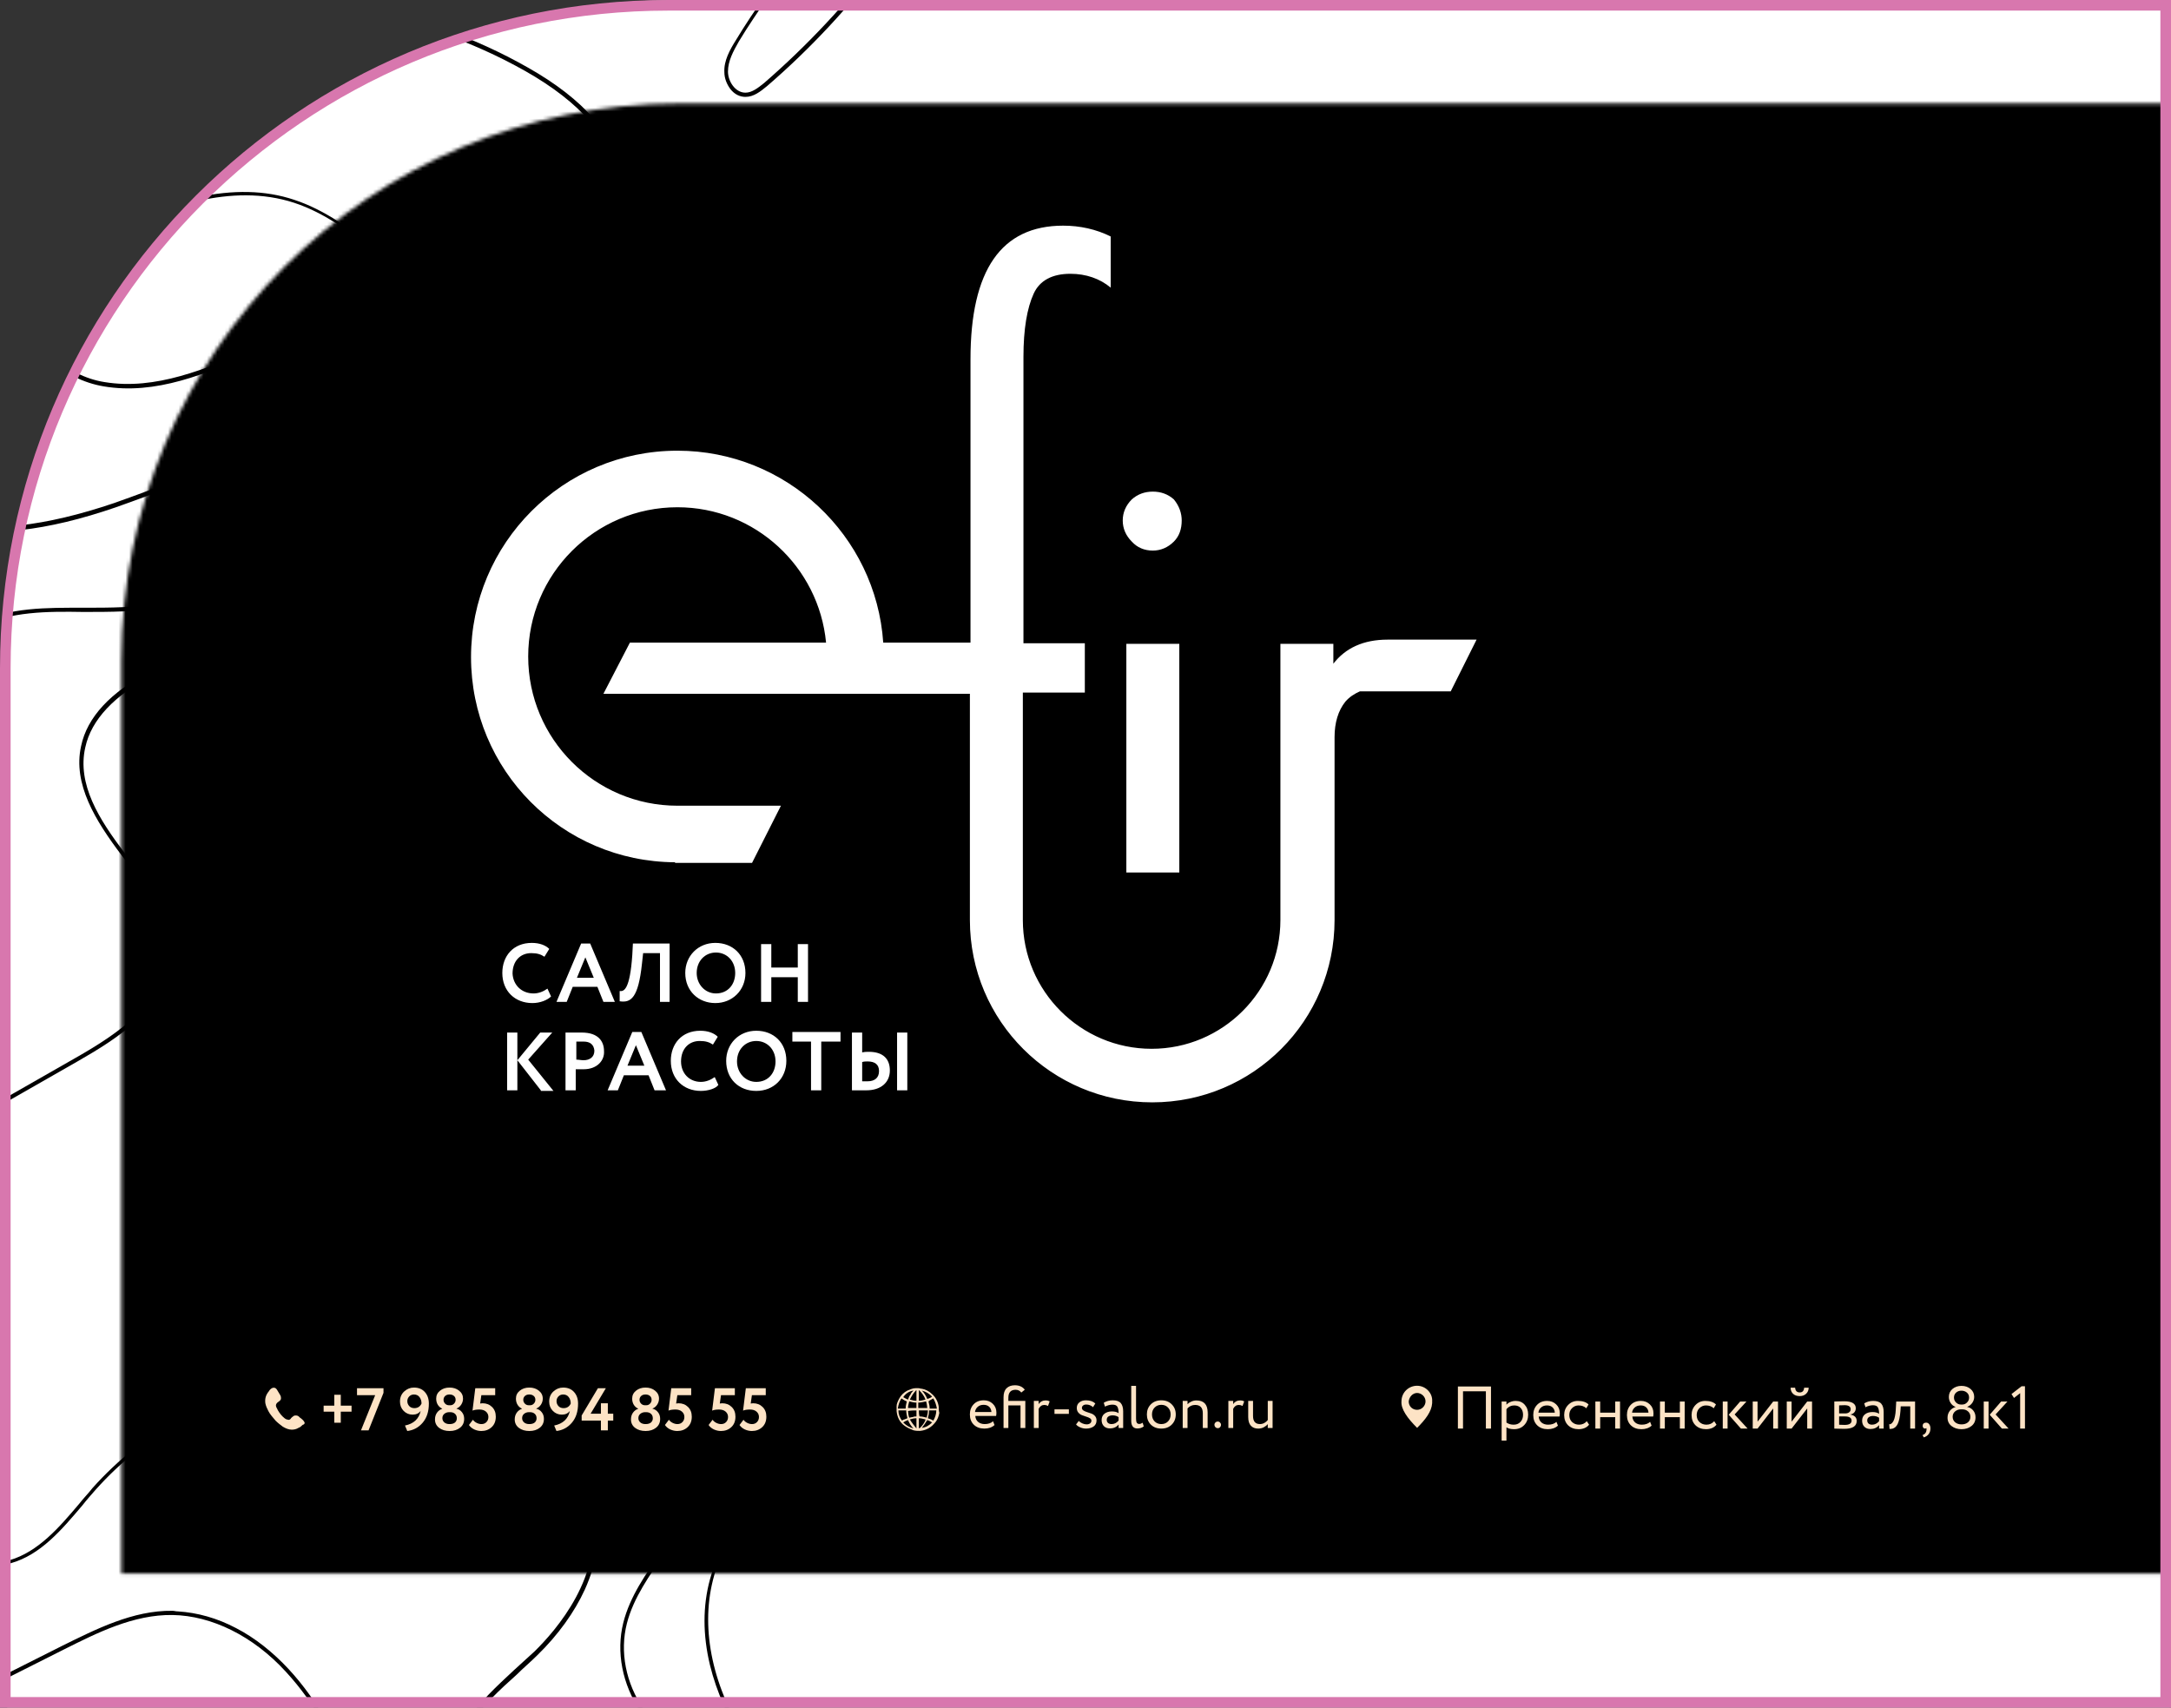
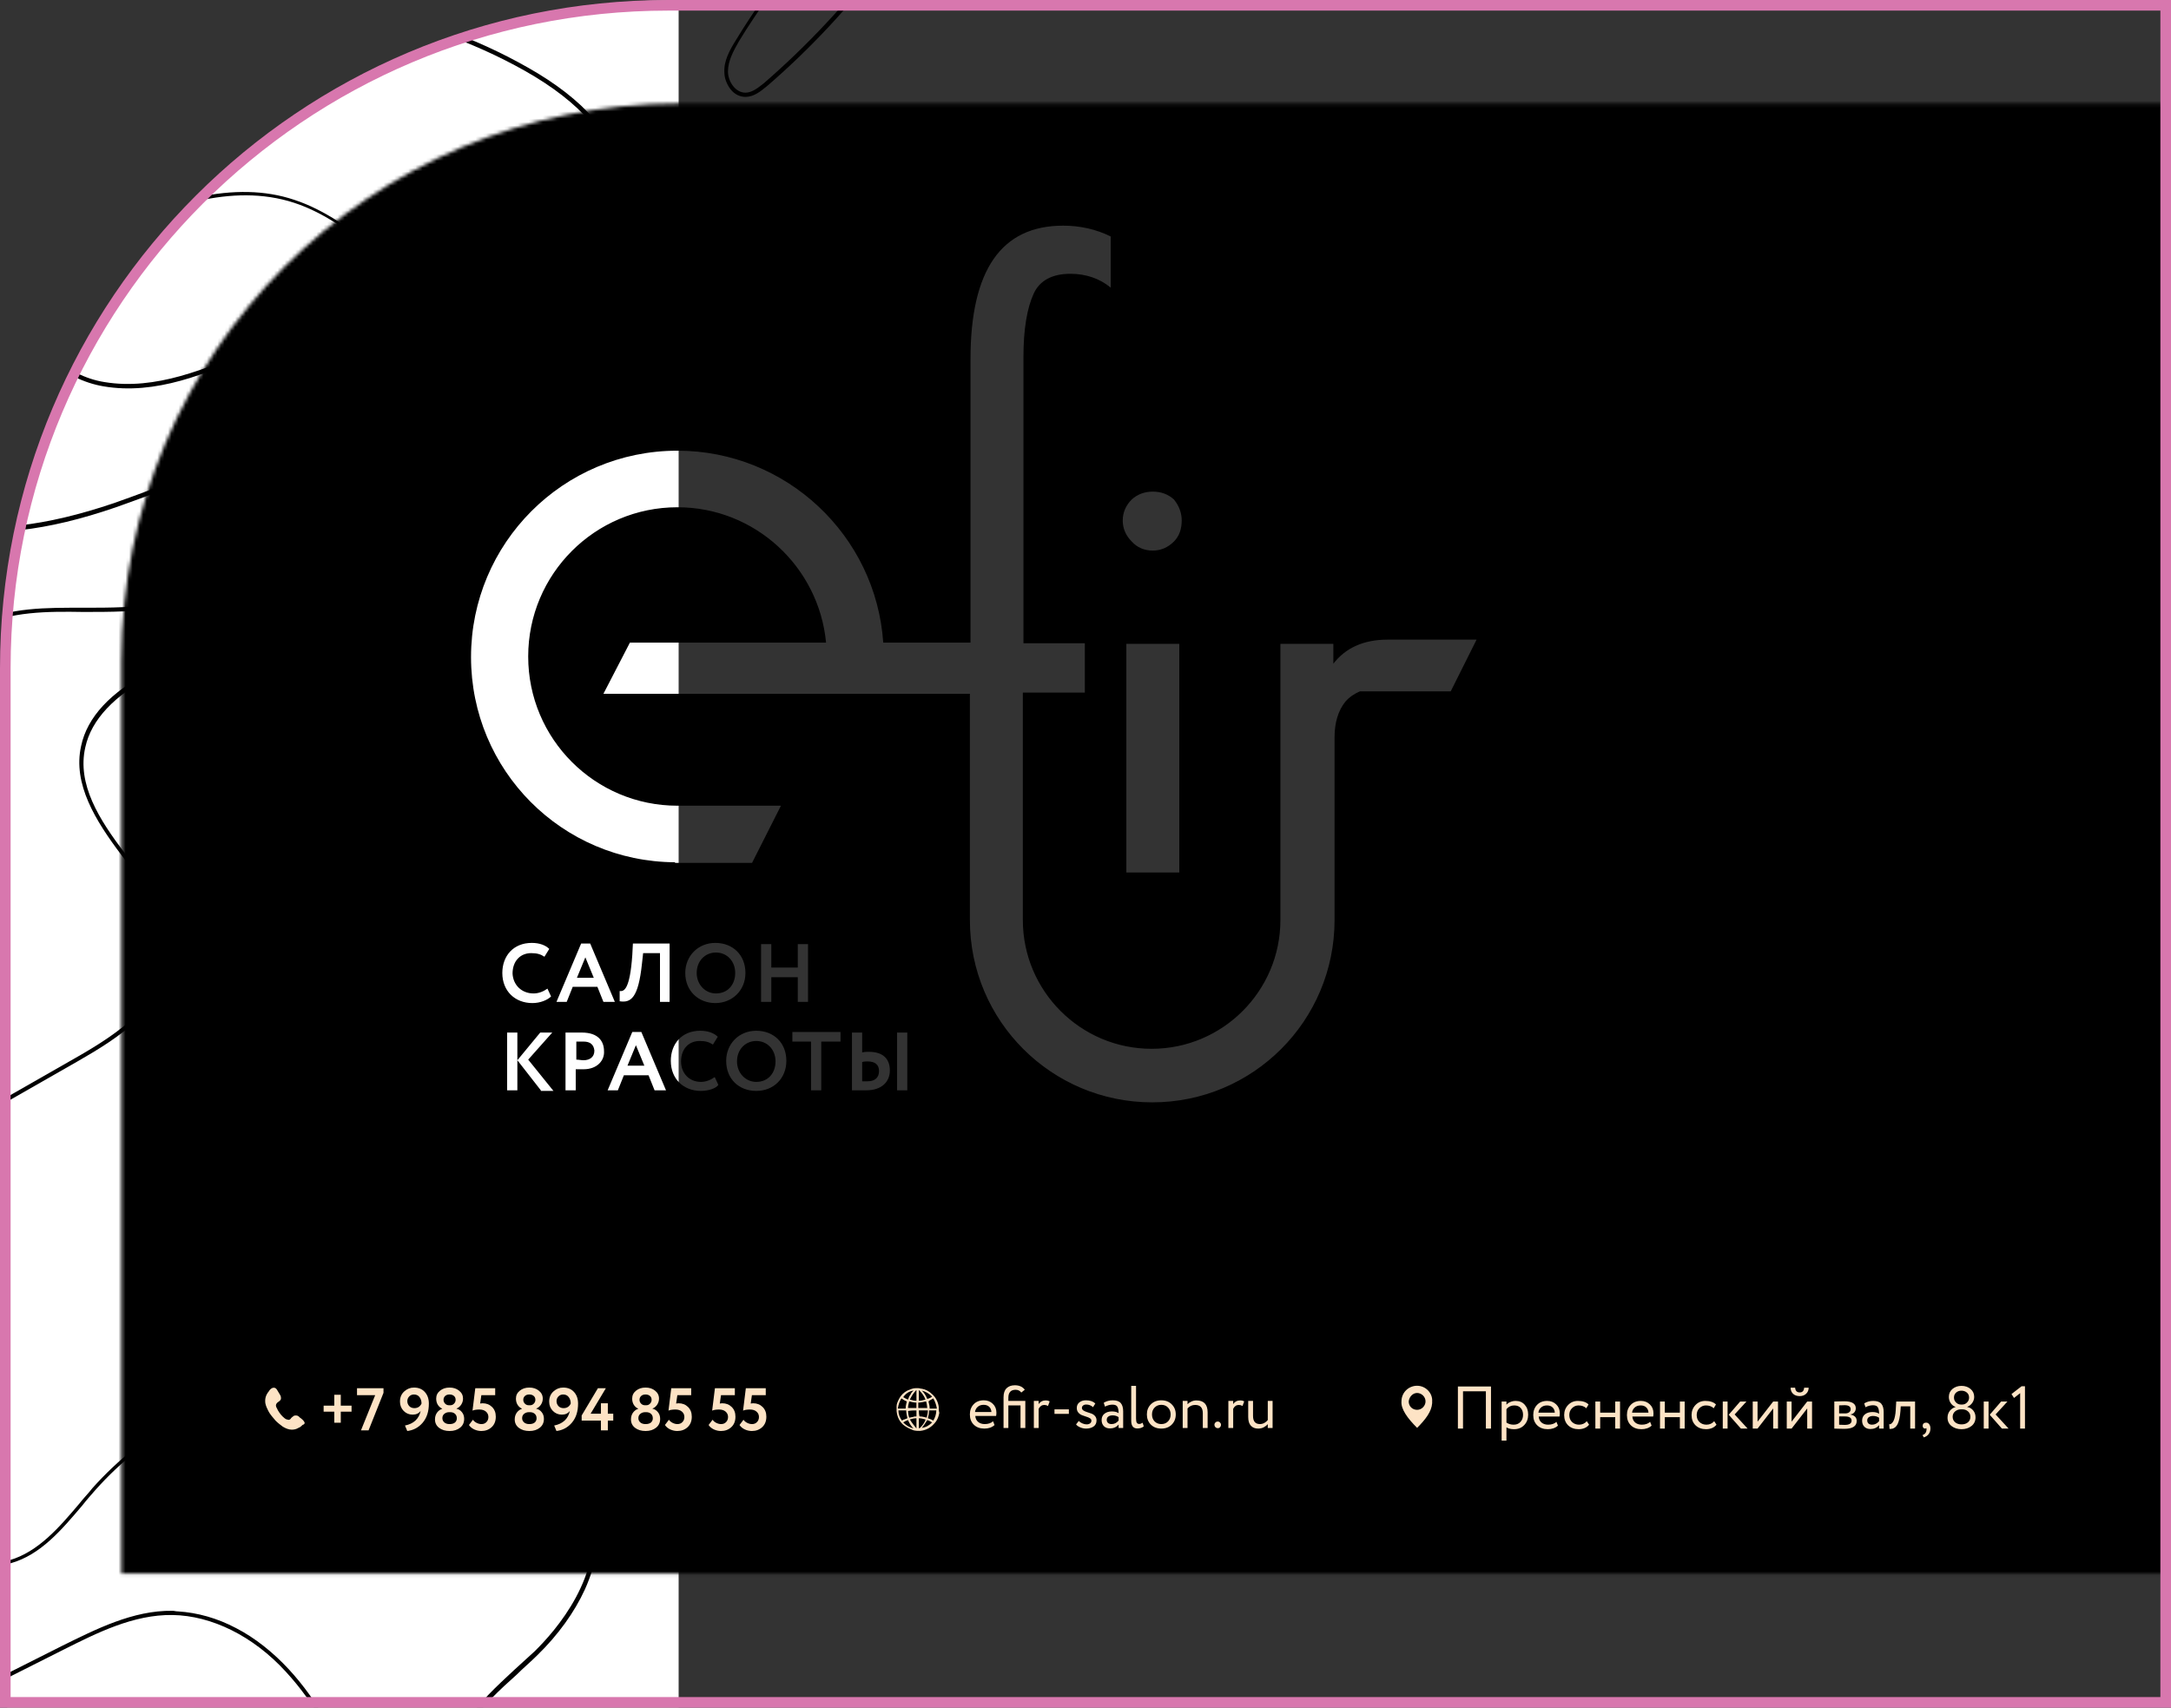
<svg xmlns="http://www.w3.org/2000/svg" width="614" height="483" viewBox="0 0 614 483" fill="none">
  <rect x="0" y="0" width="614" height="483" fill="#333333" stroke="none" />
  <mask id="mask0_4199_550" style="mask-type:alpha" maskUnits="userSpaceOnUse" x="0" y="0" width="614" height="483">
    <path d="M91 1.5H612.5V481.5H1.5V91C1.5 41.571 41.571 1.5 91 1.5Z" fill="white" stroke="#D877AE" stroke-width="3" />
  </mask>
  <g mask="url(#mask0_4199_550)">
-     <path d="M1015.14 483H2V189.932C2 85.095 87.095 0 191.932 0H1015.14V483Z" fill="white" />
+     <path d="M1015.14 483H2V189.932C2 85.095 87.095 0 191.932 0V483Z" fill="white" />
    <mask id="mask1_4199_550" style="mask-type:luminance" maskUnits="userSpaceOnUse" x="2" y="0" width="1014" height="483">
      <path d="M1015.14 483H2V189.932C2 85.095 87.095 0 191.932 0H1015.14V483Z" fill="white" />
    </mask>
    <g mask="url(#mask1_4199_550)">
      <path d="M-36.634 326.084L-35.613 326.425C-41.229 343.274 -47.186 363.016 -46.675 383.098C-46.165 404.542 -37.995 423.263 -24.21 434.155C-15.53 441.133 -5.489 443.686 2.68 441.303C10.849 438.921 16.806 431.943 22.422 425.305C23.613 423.774 24.975 422.412 26.166 420.88C33.314 412.882 41.824 406.074 51.354 400.798C60.885 395.522 71.096 391.948 81.648 390.076C92.2 388.204 102.922 388.204 113.814 390.076C124.536 391.778 134.748 395.352 144.108 400.458C153.468 405.563 165.212 414.413 168.275 427.858C169.807 434.836 168.786 442.154 165.382 449.643C162.489 455.94 157.893 462.407 151.937 468.193C150.065 470.065 148.022 471.767 146.15 473.639C141.385 477.894 136.449 482.489 132.875 487.765C128.451 494.232 125.047 504.784 130.152 513.124C133.386 518.57 139.683 522.144 149.384 524.356C171.509 529.292 195.165 525.207 214.397 513.294L214.907 514.145C205.377 520.101 194.314 524.186 183.082 526.058C171.849 527.93 160.106 527.76 149.044 525.207C139.173 522.995 132.705 519.25 129.131 513.464C126.919 509.72 126.068 505.125 126.749 500.019C127.429 495.594 129.131 490.999 131.854 486.914C135.599 481.468 140.534 476.873 145.299 472.448C147.171 470.746 149.214 468.874 151.086 467.172C157.213 461.216 170.998 445.388 167.084 427.858C164.19 414.924 152.618 406.244 143.597 401.138C124.877 390.927 102.922 387.183 81.818 390.927C60.715 394.501 41.313 405.393 27.017 421.391C25.826 422.753 24.464 424.284 23.273 425.816C17.486 432.624 11.53 439.772 3.02 442.154C-1.575 443.516 -6.51 443.346 -11.616 441.814C-16.211 440.452 -20.806 438.07 -24.891 434.666C-32.209 428.879 -37.995 421.051 -41.91 411.35C-45.484 402.67 -47.526 392.799 -47.696 382.588C-48.207 363.016 -42.25 343.103 -36.634 326.084Z" fill="black" />
    </g>
    <mask id="mask2_4199_550" style="mask-type:luminance" maskUnits="userSpaceOnUse" x="2" y="0" width="1014" height="483">
-       <path d="M1015.14 483H2V189.932C2 85.095 87.095 0 191.932 0H1015.14V483Z" fill="white" />
-     </mask>
+       </mask>
    <g mask="url(#mask2_4199_550)">
      <path d="M109.22 316.553C97.307 317.915 86.244 322.17 77.054 328.467C68.204 334.594 59.695 345.316 62.248 356.888C63.439 362.335 67.013 367.1 72.799 370.844C77.565 373.907 83.862 375.95 90.329 376.801C101.732 378.332 113.305 377.311 124.537 376.46C127.771 376.12 131.175 375.95 134.408 375.609C147.853 374.758 163.681 374.758 177.296 381.566C189.38 387.523 200.442 401.478 198.4 416.285C197.208 424.624 192.103 431.942 187.167 438.75C182.742 445.047 178.147 451.514 176.275 459.003C174.233 467.172 175.935 476.362 181.21 484.191C186.486 492.02 194.315 497.125 202.654 498.146L202.825 497.125C194.655 496.104 187.167 491.169 182.061 483.51C176.956 476.022 175.254 467.172 177.296 459.173C179.168 451.855 183.763 445.558 188.018 439.261C192.954 432.113 198.229 424.965 199.421 416.285C200.442 409.307 198.74 401.989 194.315 395.351C190.401 389.225 184.444 383.949 177.636 380.545C171.51 377.481 164.532 375.609 156.533 374.758C150.236 374.078 143.088 374.078 134.408 374.588C131.175 374.758 127.771 375.099 124.537 375.439C113.305 376.46 101.902 377.311 90.669 375.78C79.266 374.248 66.162 368.461 63.609 356.718C61.226 345.826 69.566 335.444 78.075 329.488C95.945 316.894 120.963 313.66 143.598 321.148C164.191 327.786 182.912 342.763 196.357 363.015C210.143 383.779 214.908 406.073 209.292 424.284C208.271 427.688 206.739 431.091 205.377 434.495C203.676 438.41 201.974 442.494 200.782 446.749C198.74 454.237 198.74 462.406 200.782 470.916C202.654 478.574 206.058 486.233 210.824 493.381C220.014 506.996 232.778 517.888 245.032 528.1L245.713 527.249C233.459 516.867 220.865 506.315 211.674 492.7C201.633 477.724 198.059 461.045 201.633 446.919C202.654 442.664 204.527 438.75 206.228 434.836C207.59 431.432 209.122 428.028 210.313 424.454C213.376 414.583 213.547 403.861 210.824 392.288C208.441 382.247 203.846 371.865 197.379 362.335C183.763 341.742 164.702 326.765 143.939 319.957C137.131 317.745 130.153 316.553 123.005 316.043C118.07 315.873 113.645 315.873 109.22 316.553Z" fill="black" />
    </g>
    <mask id="mask3_4199_550" style="mask-type:luminance" maskUnits="userSpaceOnUse" x="2" y="0" width="1014" height="483">
      <path d="M1015.14 483H2V189.932C2 85.095 87.095 0 191.932 0H1015.14V483Z" fill="white" />
    </mask>
    <g mask="url(#mask3_4199_550)">
      <path d="M73.649 0.17C64.799 0.34 55.95 1.361 47.44 3.063L47.61 4.084C81.648 -2.893 118.409 3.063 148.533 20.082C164.191 28.932 173.211 39.314 175.253 50.887C177.125 61.438 172.53 73.182 163.68 79.989C155.171 86.627 143.257 88.839 132.365 85.776C123.005 83.053 115.006 76.926 107.177 70.969C99.689 65.183 92.03 59.396 83.18 56.503C75.011 53.78 65.991 53.61 55.609 55.822C47.781 57.524 39.441 60.587 28.889 65.523C22.933 68.246 18.508 70.969 15.274 73.862C10.849 77.777 8.296 82.202 7.786 86.967C6.935 98.37 18.167 107.39 29.23 109.262C44.036 111.815 58.332 105.688 72.118 99.731C74.33 98.71 76.713 97.859 78.925 96.838C87.945 93.094 99.008 89.86 109.56 90.371C116.027 90.711 122.324 92.583 127.77 96.668C141.896 107.56 141.385 129.344 132.876 143.13C125.217 155.383 111.772 165.084 91.519 172.402C86.073 174.445 80.287 176.147 74.671 177.849C63.949 181.252 52.716 184.656 42.505 189.932C31.272 195.719 24.635 202.867 22.933 211.036C20.55 221.758 27.017 232.139 34.335 241.84C40.633 250.009 48.291 260.221 47.1 271.283C45.738 283.707 33.995 292.046 21.401 299.194L-23.87 325.063L-23.359 326.084L21.912 300.215C27.528 296.982 33.825 293.238 38.76 288.472C44.377 283.196 47.44 277.58 48.121 271.453C49.482 259.88 41.483 249.499 35.186 241.159C28.038 231.799 21.741 221.758 24.124 211.376C25.826 203.547 32.293 196.74 43.185 190.953C53.397 185.677 64.459 182.274 75.181 178.87C80.797 177.168 86.414 175.296 92.03 173.253C112.453 165.765 126.238 156.064 133.897 143.64C138.492 136.322 140.704 126.962 139.853 118.112C139.002 108.751 135.088 100.752 128.451 95.647C123.345 91.732 117.048 89.52 109.73 89.18C108.028 89.009 106.156 89.18 104.454 89.18C96.795 89.69 88.116 91.903 78.755 95.647C76.543 96.498 74.16 97.519 71.948 98.54C58.162 104.326 44.036 110.453 29.57 108.071C24.124 107.22 18.848 104.497 15.104 100.752C11.019 96.668 8.977 91.903 9.317 86.967C10.339 76.585 21.401 70.288 29.74 66.374C46.249 58.715 65.48 51.567 83.18 57.354C92.03 60.247 99.518 66.034 106.836 71.65C114.665 77.606 122.664 83.904 132.365 86.627C143.598 89.69 155.851 87.478 164.531 80.67C168.956 77.266 172.36 72.501 174.572 67.225C176.785 61.779 177.465 55.992 176.444 50.546C174.402 38.633 165.212 28.081 149.214 19.061C141.726 14.806 133.556 11.062 125.217 8.169C117.048 5.276 108.368 3.233 99.689 1.702C94.413 0.851 89.137 0.34 83.861 -0C80.457 0.17 77.053 0.17 73.649 0.17Z" fill="black" />
    </g>
    <mask id="mask4_4199_550" style="mask-type:luminance" maskUnits="userSpaceOnUse" x="2" y="0" width="1014" height="483">
      <path d="M1015.14 483H2V189.932C2 85.095 87.095 0 191.932 0H1015.14V483Z" fill="white" />
    </mask>
    <g mask="url(#mask4_4199_550)">
      <path d="M48.802 455.601C37.57 455.431 27.018 460.877 17.657 465.472L-31.357 490.149L-30.847 491.171L18.168 466.493C27.358 461.898 37.74 456.622 48.802 456.792C59.865 456.962 71.608 462.749 80.798 472.79C89.308 481.98 95.094 493.213 100.54 504.105L101.561 503.594C95.945 492.702 90.158 481.3 81.649 472.109C77.224 467.344 72.118 463.259 66.842 460.536C61.396 457.643 55.78 456.111 50.334 455.771C49.653 455.771 49.313 455.601 48.802 455.601Z" fill="black" />
    </g>
    <mask id="mask5_4199_550" style="mask-type:luminance" maskUnits="userSpaceOnUse" x="2" y="0" width="1014" height="483">
      <path d="M1015.14 483H2V189.932C2 85.095 87.095 0 191.932 0H1015.14V483Z" fill="white" />
    </mask>
    <g mask="url(#mask5_4199_550)">
      <path d="M209.12 -111.133C224.607 -89.519 239.414 -66.203 235.84 -41.696C233.627 -26.889 224.948 -13.954 216.438 -1.36C213.545 2.894 210.652 7.149 208.099 11.404C206.397 14.127 204.695 17.19 204.865 20.424C204.865 22.126 205.546 23.828 206.567 25.189C207.759 26.721 209.29 27.402 210.822 27.402C213.205 27.402 215.077 25.87 216.949 24.338C229.203 13.787 240.435 1.703 250.136 -11.232C260.007 -24.166 268.516 -38.121 275.494 -52.758L274.473 -53.269C260.688 -24.166 240.435 2.384 216.098 23.487C214.396 24.849 212.694 26.21 210.822 26.21C207.929 26.21 205.886 22.977 205.886 20.254C205.886 17.19 207.418 14.467 208.95 11.744C211.503 7.489 214.566 3.064 217.289 -1.02C225.799 -13.614 234.649 -26.719 236.861 -41.696C238.563 -53.269 236.35 -65.352 230.394 -78.627C224.948 -90.54 216.949 -102.113 209.971 -111.984L209.12 -111.133Z" fill="black" />
    </g>
    <mask id="mask6_4199_550" style="mask-type:luminance" maskUnits="userSpaceOnUse" x="2" y="0" width="1014" height="483">
      <path d="M1015.14 483H2V189.932C2 85.095 87.095 0 191.932 0H1015.14V483Z" fill="white" />
    </mask>
    <g mask="url(#mask6_4199_550)">
      <path d="M-52.63 117.092C-50.928 124.921 -46.333 132.239 -39.525 138.025C-33.228 143.472 -25.059 147.386 -16.72 149.088C-2.764 151.981 13.064 150.279 32.806 143.472C38.592 141.429 44.549 139.217 50.165 137.004C59.866 133.26 69.907 129.346 79.948 126.793C87.947 124.751 97.648 125.602 99.52 132.409C100.541 136.324 98.669 140.749 93.734 145.514C78.246 161.001 56.803 170.532 34.848 171.723C31.104 171.893 27.36 171.893 23.615 171.893C13.234 171.893 2.682 171.723 -6.679 176.318C-11.784 178.871 -16.379 182.615 -20.123 187.551C-23.527 191.976 -26.421 197.422 -28.293 203.379C-32.037 214.611 -32.718 226.695 -33.398 238.268H-32.377C-31.697 226.695 -31.016 214.781 -27.271 203.719C-23.187 191.295 -15.528 181.935 -6.168 177.339C3.022 172.914 13.404 172.914 23.615 173.085C27.36 173.085 31.274 173.085 35.018 172.914C57.143 171.723 78.927 162.022 94.585 146.365C99.861 141.259 101.733 136.324 100.541 132.069C99.52 128.495 96.627 126.112 92.032 125.091C88.458 124.41 84.033 124.58 79.608 125.602C69.397 128.154 59.355 132.069 49.654 135.813C44.038 138.025 38.081 140.238 32.295 142.28C12.723 148.918 -2.934 150.62 -16.72 147.897C-31.356 144.833 -48.035 134.111 -51.779 116.752L-52.63 117.092Z" fill="black" />
    </g>
    <mask id="mask7_4199_550" style="mask-type:luminance" maskUnits="userSpaceOnUse" x="34" y="29" width="950" height="417">
      <path d="M825.551 445.048L34.337 445.048L34.337 186.87C34.337 99.732 104.966 29.273 191.933 29.273L983.148 29.273V287.282C983.148 374.419 912.689 445.048 825.551 445.048Z" fill="white" />
    </mask>
    <g mask="url(#mask7_4199_550)">
      <path d="M998.123 102.798C981.785 105.351 963.404 102.288 940.769 93.267C933.791 90.544 926.643 87.311 920.516 84.588C909.114 79.482 897.2 74.206 885.117 70.462C879.841 68.76 874.054 68.249 869.629 68.93C863.503 69.951 859.418 73.015 857.716 77.78C855.844 83.396 858.057 89.864 864.354 96.841C882.394 116.924 908.263 130.029 935.153 132.752C939.748 133.262 944.343 133.432 948.768 133.603C960.681 134.113 973.105 134.624 983.487 140.41C994.209 146.197 1002.38 157.599 1006.46 172.236C1007.48 176.15 1008.33 180.064 1008.85 184.149V317.919H1008.5L1008.85 318.94V423.266C1003.91 432.457 997.442 440.285 989.443 445.902C979.062 453.39 967.489 455.773 958.299 452.539C949.108 449.305 942.641 440.796 936.344 432.797C934.983 430.925 933.451 429.053 932.089 427.351C923.92 417.14 914.049 408.46 902.817 401.482C891.584 394.504 879.5 389.399 866.736 386.675C853.972 383.782 840.867 383.101 827.763 384.633C814.658 386.165 802.064 389.739 790.321 395.355C778.578 400.971 763.431 411.353 759.006 427.691C756.623 436.201 757.474 445.391 761.218 454.922C764.452 462.921 769.728 470.92 776.535 478.408C778.748 480.791 780.96 483.003 783.173 485.216C788.619 490.662 794.065 496.278 797.979 502.745C800.362 506.66 802.404 511.935 802.915 517.211H696.546C700.46 513.297 704.034 509.042 707.438 504.617C713.565 496.278 718.33 486.918 721.053 477.727C724.117 467.346 724.627 457.475 722.585 447.944C721.564 442.668 719.522 437.562 717.82 432.797C716.288 428.712 714.756 424.628 713.735 420.543C708.289 398.929 715.097 373.06 732.626 349.574C749.816 326.428 772.791 309.92 797.469 303.282C824.529 295.964 853.802 301.24 873.884 317.068C883.245 324.386 892.265 336.64 888.861 348.723C885.287 361.658 869.97 367.614 856.695 368.635C843.42 369.656 829.635 367.955 816.53 366.082C812.616 365.572 808.701 365.061 804.787 364.551C794.235 363.359 785.726 363.019 777.897 363.359C768.026 363.87 759.346 365.912 751.688 369.146C743.178 372.89 735.519 379.017 730.244 386.335C724.457 394.504 721.734 403.354 722.585 412.204C723.606 422.926 729.393 432.286 735.009 441.136C739.774 448.625 744.71 456.453 746.412 464.963C748.284 474.153 745.731 484.024 739.604 492.364C733.307 500.703 724.457 505.809 715.097 506.66L713.395 506.83L713.735 511.425L715.437 511.255C725.989 510.404 736.2 504.447 743.178 495.087C750.156 485.726 753.049 474.323 750.837 463.942C748.965 454.581 743.689 446.412 738.753 438.583C733.477 430.074 727.861 421.394 727.01 411.693C725.478 394.674 739.094 379.357 753.389 373.23C769.728 366.082 788.279 367.104 804.106 368.976C808.021 369.486 811.935 369.997 815.849 370.507C829.294 372.379 843.25 374.252 857.035 373.06C865.204 372.379 872.863 370.167 878.99 366.763C886.478 362.679 891.414 356.722 893.286 349.744C897.2 335.448 887.329 321.493 876.607 313.153C865.885 304.814 852.61 299.027 838.144 296.475C832.868 295.624 827.252 295.113 821.806 295.113C813.126 295.113 804.447 296.304 796.107 298.517C770.579 305.325 746.582 322.514 728.712 346.511C720.373 357.743 714.076 370.167 710.502 382.08C706.417 395.866 705.906 409.141 709.14 421.394C710.331 425.819 711.863 430.074 713.395 434.159C715.097 438.924 716.969 443.859 717.99 448.795C721.394 465.474 716.288 484.705 703.524 501.724C699.439 507.34 694.674 512.276 689.738 517.041H673.06C677.995 512.106 681.91 506.149 684.633 499.341C688.377 490.321 689.568 480.62 688.207 471.26C686.845 462.24 683.271 453.73 679.697 445.391C675.442 435.18 670.847 424.798 671.188 413.906C671.528 397.738 682.25 383.612 692.461 369.827C698.248 362.168 704.034 354.339 708.289 346.17C713.054 336.81 714.927 328.13 713.905 319.45C713.225 312.473 710.502 306.005 707.949 299.538C705.226 292.56 702.332 285.582 702.162 278.264C701.822 258.863 720.713 244.567 738.583 242.354C754.581 240.482 771.94 245.418 793.214 258.012C795.426 259.373 797.809 260.735 799.851 262.096C808.872 267.542 818.062 273.159 828.273 276.392C835.081 278.434 842.229 279.285 848.866 278.605C856.184 277.754 862.822 275.031 867.757 270.776C874.395 264.989 878.309 256.65 878.99 246.779C879.501 237.929 877.458 228.228 873.033 220.059C865.715 206.614 854.142 196.403 842.739 186.702C840.697 185 838.825 183.298 837.123 181.766C810.063 157.77 787.087 129.688 768.707 98.543C765.813 93.608 762.92 88.332 760.197 83.396C753.219 70.802 745.731 57.187 736.2 45.274C726.329 32.85 713.735 21.447 697.567 10.385C683.271 0.514 667.614 -8.336 652.467 -16.675C640.043 -23.653 627.449 -30.801 615.535 -38.29C613.323 -39.651 611.11 -41.183 608.898 -42.715H705.055C711.352 -29.44 718.671 -16.675 727.01 -4.592C738.072 11.576 750.837 26.723 764.792 40.168C767.005 42.381 769.558 44.423 772.961 44.593C775.344 44.593 777.727 43.572 779.599 41.53C781.13 39.657 782.152 37.275 782.322 34.892C782.662 30.467 780.79 26.553 778.748 22.979C775.855 17.533 772.621 12.257 769.387 7.151C760.197 -8.166 750.496 -23.994 748.965 -41.523C748.965 -42.034 748.965 -42.374 748.965 -42.885H782.322C776.876 -36.928 773.302 -30.461 771.77 -23.653C770.238 -16.846 770.749 -9.698 773.132 -2.72C775.514 4.088 779.599 10.215 784.875 14.81C795.256 23.83 810.403 27.404 824.529 24.34C836.442 21.617 846.654 14.639 856.525 7.832C865.545 1.535 874.905 -4.762 885.287 -7.655C906.391 -13.442 928.515 -3.911 947.577 6.13C956.937 11.066 969.361 19.064 969.871 30.637C970.042 35.913 967.659 41.189 962.724 45.444C958.128 49.358 952.002 52.081 945.875 52.932C929.026 54.975 912.517 46.976 896.69 39.147C894.137 37.956 891.414 36.594 888.691 35.233C877.628 29.957 867.247 26.893 857.886 25.702C855.674 25.532 853.461 25.361 851.249 25.361C842.059 25.361 834.06 27.744 827.422 32.339C818.913 38.296 813.296 47.997 811.765 59.57C810.233 70.292 812.446 82.035 817.551 91.395C826.231 107.223 842.399 119.987 866.736 130.199C873.203 132.922 880.011 135.475 886.478 137.857C899.243 142.623 912.177 147.388 923.92 154.196C936.344 161.344 943.322 169.513 944.683 178.533C946.555 190.446 938.727 201.679 929.877 212.23C921.537 222.101 911.326 234.355 912.177 248.821C912.688 256.65 916.091 263.798 922.729 270.776C928.515 276.903 936.004 282.008 942.471 286.093L996.421 320.642L998.974 316.727L945.024 282.179C930.898 273.159 917.623 262.777 916.772 248.481C915.921 235.717 925.622 224.314 933.451 215.124C942.981 203.721 951.491 191.467 949.279 177.682C947.577 167.3 939.918 157.94 926.303 150.111C914.219 143.133 901.115 138.198 888.35 133.603C881.883 131.22 875.246 128.667 868.779 125.944C845.462 116.073 830.145 103.989 821.976 89.183C812.956 72.845 813.637 47.827 830.316 36.084C843.42 26.893 863.162 28.255 886.989 39.317C889.542 40.508 892.265 41.87 894.818 43.061C911.326 51.06 928.175 59.4 946.556 57.187C960.511 55.485 975.318 44.763 974.637 30.127C974.297 24 971.403 18.213 966.127 12.938C962.213 9.193 957.107 5.619 949.959 1.875C937.365 -4.762 927.664 -8.847 918.134 -11.4C905.71 -14.803 894.477 -15.144 884.266 -12.251C873.033 -9.187 863.503 -2.55 854.142 3.918C844.611 10.555 834.911 17.192 823.848 19.745C811.254 22.639 797.639 19.405 788.278 11.236C778.578 2.896 773.983 -10.719 776.706 -22.632C778.407 -29.95 782.662 -36.758 789.3 -42.885L1009.02 -42.885V100.245C1005.1 101.437 1001.53 102.288 998.123 102.798Z" fill="black" />
      <path d="M207.93 275.201C207.93 271.797 205.547 269.414 202.484 269.414C199.42 269.414 197.038 271.797 197.038 275.201C197.038 278.434 199.42 280.987 202.484 280.987C205.887 280.987 207.93 278.434 207.93 275.201Z" fill="black" />
      <path d="M213.887 294.433C210.823 294.433 208.44 296.816 208.44 300.22C208.44 303.453 210.823 306.006 213.887 306.006C217.29 306.006 219.333 303.453 219.333 300.22C219.333 296.816 216.95 294.433 213.887 294.433Z" fill="black" />
      <path d="M177.465 301.411H182.231L179.848 295.625L177.465 301.411Z" fill="black" />
      <path d="M165.55 270.777L163.167 276.563H167.933L165.55 270.777Z" fill="black" />
      <path d="M165.041 294.603C164.531 294.603 163.68 294.603 162.999 294.603V299.708C163.68 299.708 164.361 299.878 165.041 299.878C166.743 299.878 168.105 299.027 168.105 297.155C167.935 295.453 166.913 294.603 165.041 294.603Z" fill="black" />
      <path d="M869.289 222.783C862.481 210.018 851.079 200.147 840.186 190.617C838.314 188.915 836.442 187.383 834.57 185.681C820.955 173.598 808.191 160.323 796.618 146.197C785.045 132.071 774.493 116.924 765.303 101.267C762.239 96.161 759.516 91.055 756.623 85.95C749.475 73.015 742.157 59.74 732.796 48.167C711.352 21.277 680.378 3.918 650.424 -12.761C638 -19.738 625.406 -26.886 613.323 -34.545C609.408 -37.098 605.324 -39.821 601.58 -42.884L-286.473 -42.884V305.665C-286.473 422.586 -191.677 517.212 -74.927 517.212H666.422C679.357 506.49 686.334 488.79 683.781 472.111C682.59 463.602 679.016 455.433 675.612 447.434C671.188 436.882 666.422 425.99 666.762 414.077C667.273 396.377 678.335 381.57 689.057 367.274C700.63 351.957 711.523 337.491 709.65 320.132C708.97 313.835 706.417 307.537 704.034 301.411C701.141 294.092 698.078 286.774 697.907 278.605C697.737 268.734 702.162 259.033 710.331 251.205C717.99 244.057 728.201 239.291 738.413 238.1C747.943 237.079 757.644 238.1 768.366 241.504C776.876 244.227 785.896 248.481 795.937 254.268C798.149 255.629 800.362 256.821 802.744 258.352C811.424 263.628 820.444 269.074 830.145 272.138C840.697 275.372 855.333 275.882 865.204 267.373C877.798 256.991 876.777 236.568 869.289 222.783ZM320.085 141.262C321.787 139.73 323.829 139.049 326.042 139.049C328.254 139.049 330.296 139.73 331.998 141.262C333.53 143.134 334.211 145.176 334.211 147.218C334.211 149.601 333.53 151.643 331.998 153.175C330.296 154.877 328.254 155.728 326.042 155.728C323.659 155.728 321.617 154.877 320.085 153.175C318.383 151.473 317.532 149.431 317.532 147.218C317.532 145.006 318.383 142.963 320.085 141.262ZM333.53 182.107V246.78H318.553V182.107H333.53ZM150.916 280.988C152.277 280.988 153.639 280.477 154.83 279.626L155.851 281.839C154.83 282.86 152.788 283.711 150.575 283.711C145.64 283.711 142.066 280.307 142.066 275.201C142.066 270.436 145.129 266.692 150.405 266.692C152.618 266.692 154.32 267.373 155.341 268.394L153.979 270.606C152.958 269.925 151.937 269.585 150.235 269.585C147.172 269.585 144.959 271.798 144.959 275.372C145.129 278.605 147.512 280.988 150.916 280.988ZM152.958 308.388L146.321 299.879V308.388H143.427V292.05H146.321V299.879L152.788 292.05H156.192L149.384 299.709L156.532 308.559H152.958V308.388ZM165.042 302.432C164.531 302.432 163.68 302.432 162.829 302.432V308.388H159.936V292.05C160.787 292.05 163.51 292.05 164.531 292.05C169.296 292.05 170.828 294.603 170.828 297.326C170.998 299.879 168.956 302.432 165.042 302.432ZM157.383 283.37L164.361 266.862H166.914L173.891 283.37H170.658L168.956 279.116H161.978L160.276 283.37H157.383ZM185.124 308.388L183.422 304.134H176.444L174.742 308.388H171.849L178.827 291.88H181.38L188.358 308.388H185.124ZM189.549 283.37H186.656V269.585H181.89L181.55 272.648C180.529 282.179 178.487 283.711 175.253 283.2V280.307C176.444 280.477 178.146 279.967 178.827 270.096L178.997 266.862H189.379V283.37H189.549ZM198.229 308.559C193.293 308.559 189.719 305.155 189.719 300.049C189.719 295.284 192.783 291.54 198.059 291.54C200.271 291.54 201.973 292.22 202.994 293.241L201.632 295.454C200.611 294.773 199.59 294.433 197.888 294.433C194.825 294.433 192.612 296.645 192.612 300.219C192.612 303.623 194.995 306.006 198.229 306.006C199.59 306.006 200.952 305.495 202.143 304.644L203.164 306.857C202.483 307.878 200.271 308.559 198.229 308.559ZM193.804 275.201C193.804 270.436 197.378 266.692 202.313 266.692C207.249 266.692 210.823 270.096 210.823 275.201C210.823 280.137 207.079 283.711 202.313 283.711C197.548 283.711 193.804 280.307 193.804 275.201ZM213.886 308.559C208.951 308.559 205.377 305.155 205.377 300.049C205.377 295.284 208.951 291.54 213.886 291.54C218.822 291.54 222.396 294.943 222.396 300.049C222.396 304.985 218.822 308.559 213.886 308.559ZM225.629 273.67V267.032H228.523V283.37H225.629V276.393H218.141V283.37H215.248V267.032H218.141V273.67H225.629ZM237.543 294.603H232.267V308.388H229.374V294.603H224.098V291.88H237.713V294.603H237.543ZM245.031 308.388C243.499 308.388 241.968 308.388 240.946 308.388V292.05H243.84V297.666C244.52 297.496 245.201 297.496 245.712 297.496C249.796 297.496 251.668 299.539 251.668 302.772C251.668 306.176 249.116 308.388 245.031 308.388ZM256.604 308.388H253.711V292.05H256.604V308.388ZM410.286 195.552H384.587C383.055 196.233 381.694 197.084 380.503 198.446C378.46 200.998 377.439 204.402 377.439 208.487V260.225C377.439 288.646 354.463 311.792 325.871 311.792C297.45 311.792 274.304 288.817 274.304 260.225V196.233H170.658L178.146 181.767H233.628C231.586 160.323 213.546 143.474 191.591 143.474C168.275 143.474 149.384 162.365 149.384 185.681C149.384 208.997 168.275 227.888 191.591 227.888H220.864L212.695 244.057H190.911V243.886C158.915 243.716 133.216 217.847 133.216 185.851C133.216 153.685 159.255 127.476 191.591 127.476C222.396 127.476 247.754 151.473 249.796 181.767H274.474V101.607C274.474 76.419 283.154 63.825 300.683 63.825C305.449 63.825 310.044 64.846 314.128 66.888V81.355C311.065 78.802 307.15 77.44 302.726 77.44C297.62 77.44 294.046 79.312 292.344 83.056C290.472 87.141 289.451 93.098 289.451 100.926V181.937H306.81V195.893H289.28V260.225C289.28 280.307 305.619 296.645 325.701 296.645C345.784 296.645 362.122 280.307 362.122 260.225V182.107H377.099V187.724C380.503 183.299 385.608 180.916 392.416 180.916H417.604L410.286 195.552Z" fill="black" />
      <path d="M245.372 300.22C244.861 300.22 244.35 300.22 243.84 300.39V305.836C244.35 305.836 244.861 305.836 245.372 305.836C247.414 305.836 248.605 304.815 248.605 302.943C248.605 301.071 247.414 300.22 245.372 300.22Z" fill="black" />
    </g>
    <path d="M91.53 399.286V397.584H94.542V394.504H96.38V397.584H99.427V399.286H96.38V402.401H94.542V399.286H91.53ZM100.97 394.606V392.649H108.459V393.959L104.238 404.562H102.094L106.11 394.606H100.97ZM121.291 397.006C121.291 399.218 120.712 401.011 119.555 402.384C118.409 403.745 116.951 404.534 115.181 404.749L114.534 403.2C117.008 402.701 118.488 401.317 118.976 399.048C118.454 399.763 117.7 400.12 116.713 400.12C115.703 400.12 114.852 399.768 114.16 399.065C113.468 398.361 113.122 397.482 113.122 396.427C113.122 395.236 113.525 394.277 114.33 393.551C115.136 392.825 116.049 392.461 117.07 392.461C118.375 392.461 119.402 392.881 120.151 393.721C120.911 394.56 121.291 395.655 121.291 397.006ZM119.215 396.989C119.215 396.262 119.027 395.655 118.653 395.168C118.279 394.668 117.751 394.419 117.07 394.419C116.537 394.419 116.089 394.606 115.726 394.98C115.374 395.355 115.198 395.792 115.198 396.291C115.198 396.835 115.38 397.306 115.743 397.703C116.106 398.089 116.588 398.282 117.189 398.282C118.131 398.282 118.806 397.851 119.215 396.989ZM127.004 397.465H127.327C127.77 397.465 128.133 397.312 128.417 397.006C128.712 396.699 128.859 396.342 128.859 395.933C128.859 395.457 128.7 395.088 128.383 394.827C128.065 394.555 127.645 394.419 127.123 394.419C126.613 394.419 126.204 394.56 125.898 394.844C125.591 395.128 125.438 395.491 125.438 395.933C125.438 396.342 125.586 396.699 125.881 397.006C126.176 397.312 126.55 397.465 127.004 397.465ZM127.327 399.422H127.038C126.516 399.422 126.062 399.575 125.677 399.882C125.302 400.188 125.115 400.597 125.115 401.107C125.115 401.595 125.296 401.998 125.66 402.315C126.023 402.633 126.516 402.792 127.14 402.792C127.821 402.792 128.337 402.639 128.689 402.333C129.041 402.015 129.211 401.606 129.199 401.107C129.188 400.574 129.007 400.16 128.655 399.865C128.314 399.57 127.872 399.422 127.327 399.422ZM130.101 403.83C129.33 404.443 128.349 404.749 127.157 404.749C125.966 404.749 124.979 404.454 124.196 403.864C123.413 403.263 123.022 402.469 123.022 401.482C123.022 400.744 123.209 400.109 123.583 399.575C123.969 399.042 124.463 398.673 125.064 398.469V398.418C124.576 398.214 124.168 397.862 123.838 397.363C123.521 396.852 123.362 396.262 123.362 395.593C123.362 394.674 123.725 393.925 124.451 393.346C125.177 392.756 126.074 392.461 127.14 392.461C128.218 392.461 129.12 392.756 129.846 393.346C130.584 393.925 130.952 394.674 130.952 395.593C130.952 396.183 130.788 396.739 130.459 397.261C130.13 397.783 129.682 398.163 129.114 398.401V398.452C129.727 398.577 130.238 398.9 130.646 399.422C131.066 399.933 131.276 400.563 131.276 401.311C131.276 402.378 130.884 403.218 130.101 403.83ZM133.635 398.98L134.418 392.649H140.051V394.606H136.137L135.796 396.972C136.046 396.926 136.273 396.903 136.477 396.903C137.555 396.903 138.445 397.25 139.149 397.942C139.864 398.634 140.221 399.553 140.221 400.699C140.221 401.947 139.83 402.934 139.047 403.66C138.264 404.386 137.288 404.749 136.12 404.749C135.45 404.749 134.786 404.602 134.128 404.307C133.482 404 132.982 403.581 132.631 403.047L133.754 401.567C134.004 401.93 134.355 402.225 134.809 402.452C135.263 402.679 135.717 402.792 136.171 402.792C136.738 402.792 137.203 402.605 137.566 402.23C137.941 401.856 138.128 401.374 138.128 400.784C138.128 400.171 137.901 399.666 137.447 399.269C136.993 398.872 136.375 398.673 135.592 398.673C134.764 398.673 134.111 398.776 133.635 398.98ZM149.558 397.465H149.881C150.323 397.465 150.686 397.312 150.97 397.006C151.265 396.699 151.413 396.342 151.413 395.933C151.413 395.457 151.254 395.088 150.936 394.827C150.618 394.555 150.199 394.419 149.677 394.419C149.166 394.419 148.758 394.56 148.451 394.844C148.145 395.128 147.992 395.491 147.992 395.933C147.992 396.342 148.139 396.699 148.434 397.006C148.729 397.312 149.104 397.465 149.558 397.465ZM149.881 399.422H149.592C149.07 399.422 148.616 399.575 148.23 399.882C147.856 400.188 147.668 400.597 147.668 401.107C147.668 401.595 147.85 401.998 148.213 402.315C148.576 402.633 149.07 402.792 149.694 402.792C150.374 402.792 150.891 402.639 151.242 402.333C151.594 402.015 151.764 401.606 151.753 401.107C151.742 400.574 151.56 400.16 151.208 399.865C150.868 399.57 150.426 399.422 149.881 399.422ZM152.655 403.83C151.883 404.443 150.902 404.749 149.711 404.749C148.519 404.749 147.532 404.454 146.749 403.864C145.967 403.263 145.575 402.469 145.575 401.482C145.575 400.744 145.762 400.109 146.137 399.575C146.522 399.042 147.016 398.673 147.617 398.469V398.418C147.13 398.214 146.721 397.862 146.392 397.363C146.074 396.852 145.915 396.262 145.915 395.593C145.915 394.674 146.279 393.925 147.005 393.346C147.731 392.756 148.627 392.461 149.694 392.461C150.772 392.461 151.674 392.756 152.4 393.346C153.137 393.925 153.506 394.674 153.506 395.593C153.506 396.183 153.341 396.739 153.012 397.261C152.683 397.783 152.235 398.163 151.668 398.401V398.452C152.281 398.577 152.791 398.9 153.2 399.422C153.619 399.933 153.829 400.563 153.829 401.311C153.829 402.378 153.438 403.218 152.655 403.83ZM163.489 397.006C163.489 399.218 162.911 401.011 161.754 402.384C160.608 403.745 159.15 404.534 157.38 404.749L156.733 403.2C159.206 402.701 160.687 401.317 161.175 399.048C160.653 399.763 159.898 400.12 158.911 400.12C157.902 400.12 157.051 399.768 156.359 399.065C155.666 398.361 155.32 397.482 155.32 396.427C155.32 395.236 155.723 394.277 156.529 393.551C157.334 392.825 158.248 392.461 159.269 392.461C160.574 392.461 161.6 392.881 162.349 393.721C163.109 394.56 163.489 395.655 163.489 397.006ZM161.413 396.989C161.413 396.262 161.226 395.655 160.852 395.168C160.477 394.668 159.95 394.419 159.269 394.419C158.735 394.419 158.287 394.606 157.924 394.98C157.573 395.355 157.397 395.792 157.397 396.291C157.397 396.835 157.578 397.306 157.941 397.703C158.304 398.089 158.787 398.282 159.388 398.282C160.33 398.282 161.005 397.851 161.413 396.989ZM169.951 404.562V401.805H164.505V400.358L169.1 392.649H171.347L167.041 399.848H169.951V396.903H171.909V399.848H173.44V401.805H171.909V404.562H169.951ZM182.432 397.465H182.756C183.198 397.465 183.561 397.312 183.845 397.006C184.14 396.699 184.287 396.342 184.287 395.933C184.287 395.457 184.128 395.088 183.811 394.827C183.493 394.555 183.073 394.419 182.551 394.419C182.041 394.419 181.632 394.56 181.326 394.844C181.02 395.128 180.866 395.491 180.866 395.933C180.866 396.342 181.014 396.699 181.309 397.006C181.604 397.312 181.978 397.465 182.432 397.465ZM182.756 399.422H182.466C181.944 399.422 181.49 399.575 181.105 399.882C180.73 400.188 180.543 400.597 180.543 401.107C180.543 401.595 180.725 401.998 181.088 402.315C181.451 402.633 181.944 402.792 182.568 402.792C183.249 402.792 183.765 402.639 184.117 402.333C184.469 402.015 184.639 401.606 184.628 401.107C184.616 400.574 184.435 400.16 184.083 399.865C183.743 399.57 183.3 399.422 182.756 399.422ZM185.53 403.83C184.758 404.443 183.777 404.749 182.585 404.749C181.394 404.749 180.407 404.454 179.624 403.864C178.841 403.263 178.45 402.469 178.45 401.482C178.45 400.744 178.637 400.109 179.011 399.575C179.397 399.042 179.891 398.673 180.492 398.469V398.418C180.004 398.214 179.596 397.862 179.267 397.363C178.949 396.852 178.79 396.262 178.79 395.593C178.79 394.674 179.153 393.925 179.879 393.346C180.605 392.756 181.502 392.461 182.568 392.461C183.646 392.461 184.548 392.756 185.274 393.346C186.012 393.925 186.381 394.674 186.381 395.593C186.381 396.183 186.216 396.739 185.887 397.261C185.558 397.783 185.11 398.163 184.543 398.401V398.452C185.155 398.577 185.666 398.9 186.074 399.422C186.494 399.933 186.704 400.563 186.704 401.311C186.704 402.378 186.313 403.218 185.53 403.83ZM189.063 398.98L189.846 392.649H195.479V394.606H191.565L191.224 396.972C191.474 396.926 191.701 396.903 191.905 396.903C192.983 396.903 193.874 397.25 194.577 397.942C195.292 398.634 195.649 399.553 195.649 400.699C195.649 401.947 195.258 402.934 194.475 403.66C193.692 404.386 192.716 404.749 191.548 404.749C190.878 404.749 190.215 404.602 189.556 404.307C188.91 404 188.411 403.581 188.059 403.047L189.182 401.567C189.432 401.93 189.783 402.225 190.237 402.452C190.691 402.679 191.145 402.792 191.599 402.792C192.166 402.792 192.631 402.605 192.994 402.23C193.369 401.856 193.556 401.374 193.556 400.784C193.556 400.171 193.329 399.666 192.875 399.269C192.421 398.872 191.803 398.673 191.02 398.673C190.192 398.673 189.539 398.776 189.063 398.98ZM201.412 398.98L202.195 392.649H207.828V394.606H203.914L203.573 396.972C203.823 396.926 204.05 396.903 204.254 396.903C205.332 396.903 206.222 397.25 206.926 397.942C207.641 398.634 207.998 399.553 207.998 400.699C207.998 401.947 207.607 402.934 206.824 403.66C206.041 404.386 205.065 404.749 203.896 404.749C203.227 404.749 202.563 404.602 201.905 404.307C201.259 404 200.759 403.581 200.408 403.047L201.531 401.567C201.78 401.93 202.132 402.225 202.586 402.452C203.04 402.679 203.494 402.792 203.948 402.792C204.515 402.792 204.98 402.605 205.343 402.23C205.718 401.856 205.905 401.374 205.905 400.784C205.905 400.171 205.678 399.666 205.224 399.269C204.77 398.872 204.152 398.673 203.369 398.673C202.541 398.673 201.888 398.776 201.412 398.98ZM210.154 398.98L210.937 392.649H216.57V394.606H212.656L212.315 396.972C212.565 396.926 212.792 396.903 212.996 396.903C214.074 396.903 214.965 397.25 215.668 397.942C216.383 398.634 216.74 399.553 216.74 400.699C216.74 401.947 216.349 402.934 215.566 403.66C214.783 404.386 213.807 404.749 212.639 404.749C211.969 404.749 211.306 404.602 210.647 404.307C210.001 404 209.502 403.581 209.15 403.047L210.273 401.567C210.523 401.93 210.874 402.225 211.328 402.452C211.782 402.679 212.236 402.792 212.69 402.792C213.257 402.792 213.722 402.605 214.085 402.23C214.46 401.856 214.647 401.374 214.647 400.784C214.647 400.171 214.42 399.666 213.966 399.269C213.512 398.872 212.894 398.673 212.111 398.673C211.283 398.673 210.63 398.776 210.154 398.98Z" fill="#FDE3C5" />
    <path d="M85.935 401.991C85.764 401.65 85.254 401.31 85.084 401.14C84.743 400.97 84.573 400.629 84.233 400.459C83.722 400.289 83.212 400.289 82.871 400.629C82.701 400.799 82.361 400.97 82.191 401.31C81.85 401.65 81.68 401.65 81.169 401.48C80.999 401.48 80.659 401.31 80.489 401.14C79.638 400.459 79.127 399.778 78.617 398.927C78.446 398.587 78.276 398.247 78.106 397.906C77.936 397.396 78.106 397.055 78.446 396.715C78.617 396.545 78.957 396.375 79.127 396.204C79.297 396.034 79.468 395.864 79.468 395.524C79.468 395.183 79.468 395.013 79.297 394.673C78.957 394.162 78.617 393.481 78.276 392.971C78.106 392.801 78.106 392.801 77.936 392.63C77.595 392.46 77.255 392.46 76.915 392.63C76.574 392.801 76.234 393.141 76.064 393.481C75.213 394.502 74.872 395.524 75.043 396.885C75.213 397.736 75.553 398.417 75.894 399.098C76.404 400.119 77.255 400.97 77.936 401.821C78.617 402.501 79.297 403.012 79.978 403.522C80.829 404.033 81.68 404.373 82.531 404.373C83.212 404.373 83.892 404.203 84.403 403.863C84.914 403.693 85.254 403.352 85.594 403.012C86.275 402.842 86.275 402.331 85.935 401.991Z" fill="#FDE3C5" />
    <path d="M400.787 391.95C398.405 391.95 396.362 393.822 396.362 396.375C396.192 398.587 398.064 401.14 400.787 403.863C403.17 401.481 404.872 399.268 405.042 396.885C405.042 396.715 405.042 396.545 405.042 396.375C405.212 393.992 403.17 391.95 400.787 391.95ZM400.787 393.992C401.979 393.992 403.17 395.013 403.17 396.375C403.17 397.566 402.149 398.758 400.787 398.758C399.426 398.758 398.405 397.736 398.405 396.375C398.575 395.013 399.596 393.992 400.787 393.992Z" fill="#FDE3C5" />
    <path d="M265.487 397.906C265.317 396.544 264.636 395.182 263.615 394.332C262.764 393.481 261.743 392.97 260.722 392.8C260.381 392.8 260.041 392.63 259.701 392.63C259.53 392.63 259.36 392.63 259.19 392.63H259.02C258.169 392.63 257.488 392.97 256.637 393.31C255.616 393.821 254.765 394.672 254.254 395.693C253.914 396.374 253.574 397.055 253.574 397.735C253.574 397.906 253.574 398.246 253.574 398.416C253.574 398.586 253.574 398.756 253.574 398.927V399.097C253.744 400.799 254.425 402.33 255.956 403.352C256.637 403.862 257.488 404.203 258.339 404.543C259.02 404.713 259.53 404.713 260.211 404.713C262.083 404.543 263.445 403.692 264.636 402.16C265.147 401.48 265.487 400.629 265.657 399.607C265.487 399.097 265.487 398.416 265.487 397.906ZM258.339 393.31C257.999 393.651 257.658 393.991 257.488 394.502C257.148 394.842 256.978 395.353 256.807 395.863C256.297 395.693 255.786 395.353 255.446 395.182C256.127 394.161 257.148 393.481 258.339 393.31ZM256.807 398.246C256.807 397.565 256.978 397.055 257.148 396.374C257.828 396.544 258.509 396.714 259.19 396.714C259.19 397.225 259.19 397.735 259.19 398.246C258.339 398.246 257.658 398.246 256.807 398.246ZM259.19 398.927C259.19 399.437 259.19 399.948 259.19 400.629C258.85 400.629 258.509 400.629 258.169 400.799C257.828 400.799 257.488 400.969 257.148 400.969C256.978 400.629 256.807 399.437 256.807 399.097C257.658 398.927 258.339 398.927 259.19 398.927ZM254.935 395.523C255.446 395.863 255.956 396.204 256.467 396.374C256.297 397.055 256.127 397.735 256.127 398.416C255.446 398.416 254.765 398.416 253.914 398.416C254.084 397.225 254.425 396.374 254.935 395.523ZM255.105 401.82C254.425 400.969 254.084 399.948 254.084 398.927C254.765 398.927 255.446 398.927 256.297 398.927C256.297 399.607 256.467 400.458 256.637 401.139C256.297 401.309 256.127 401.309 255.786 401.48C255.616 401.48 255.276 401.65 255.105 401.82ZM255.446 402.33C255.956 401.99 256.297 401.82 256.807 401.65C257.148 402.501 257.658 403.352 258.339 404.032C257.148 403.692 256.297 403.181 255.446 402.33ZM259.19 404.032C258.509 403.181 257.828 402.33 257.318 401.48C257.828 401.309 258.509 401.139 259.19 401.139C259.19 402.16 259.19 403.011 259.19 404.032ZM259.19 396.204C258.509 396.204 257.999 396.033 257.318 395.863C257.828 394.842 258.339 393.991 259.19 393.14C259.19 394.161 259.19 395.183 259.19 396.204ZM263.955 395.523C264.466 396.374 264.806 397.395 264.976 398.416C264.296 398.416 263.615 398.416 262.934 398.416C262.934 397.735 262.764 397.055 262.594 396.374C262.934 396.033 263.445 395.863 263.955 395.523ZM263.615 395.012C263.275 395.353 262.764 395.523 262.253 395.693C261.913 394.842 261.402 393.991 260.722 393.31C261.913 393.651 262.764 394.161 263.615 395.012ZM262.253 398.246C261.402 398.246 260.552 398.246 259.701 398.246C259.701 397.735 259.701 397.225 259.701 396.714C260.381 396.714 261.062 396.544 261.913 396.374C262.083 396.714 262.253 398.076 262.253 398.246ZM259.871 393.14C260.722 393.991 261.402 394.842 261.743 395.863C261.062 396.033 260.552 396.204 259.871 396.204C259.871 395.183 259.871 394.161 259.871 393.14ZM259.871 398.927C260.722 398.927 261.573 398.927 262.424 398.927C262.424 399.607 262.253 400.288 262.083 400.969C261.402 400.799 260.722 400.629 260.041 400.629C259.871 399.948 259.871 399.437 259.871 398.927ZM259.871 404.032C259.871 403.011 259.871 402.16 259.871 401.139C260.552 401.139 261.062 401.309 261.743 401.48C261.743 401.48 261.743 401.48 261.743 401.65C261.402 402.501 260.892 403.181 260.211 403.862C260.041 403.862 259.871 404.032 259.871 404.032ZM260.722 403.862C261.232 403.181 261.743 402.501 262.253 401.65C262.764 401.82 263.104 401.99 263.615 402.33C262.764 403.181 261.913 403.692 260.722 403.862ZM263.955 401.82C263.445 401.48 262.934 401.309 262.424 401.139C262.594 400.458 262.764 399.778 262.764 398.927C263.445 398.927 264.126 398.927 264.806 398.927C264.806 399.948 264.466 400.969 263.955 401.82Z" fill="#FDE3C5" />
    <path d="M420.235 404.067V393.515H413.768V404.067H412.321V392.153H421.682V404.067H420.235ZM424.69 407.47V396.408H426.052V397.31C426.324 396.992 426.693 396.737 427.158 396.544C427.634 396.34 428.134 396.238 428.655 396.238C429.733 396.238 430.59 396.601 431.225 397.327C431.872 398.042 432.195 398.972 432.195 400.118C432.195 401.298 431.827 402.28 431.089 403.063C430.352 403.845 429.393 404.237 428.213 404.237C427.305 404.237 426.585 404.061 426.052 403.709V407.47H424.69ZM428.264 397.514C427.356 397.514 426.619 397.866 426.052 398.57V402.365C426.642 402.762 427.322 402.96 428.094 402.96C428.899 402.96 429.54 402.699 430.017 402.178C430.505 401.656 430.749 400.986 430.749 400.169C430.749 399.375 430.528 398.734 430.085 398.246C429.643 397.758 429.036 397.514 428.264 397.514ZM440.189 402.161L440.614 403.233C439.877 403.902 438.918 404.237 437.738 404.237C436.501 404.237 435.508 403.874 434.76 403.148C434.011 402.421 433.636 401.451 433.636 400.237C433.636 399.08 433.988 398.127 434.691 397.378C435.395 396.618 436.359 396.238 437.585 396.238C438.595 396.238 439.44 396.567 440.121 397.225C440.801 397.872 441.142 398.711 441.142 399.744C441.142 400.096 441.113 400.402 441.057 400.663H435.168C435.225 401.378 435.491 401.939 435.968 402.348C436.456 402.756 437.08 402.96 437.84 402.96C438.838 402.96 439.621 402.694 440.189 402.161ZM437.517 397.514C436.836 397.514 436.28 397.707 435.849 398.093C435.418 398.467 435.162 398.955 435.083 399.557H439.729C439.695 398.921 439.48 398.422 439.082 398.059C438.697 397.696 438.175 397.514 437.517 397.514ZM448.778 401.973L449.424 402.96C449.107 403.369 448.687 403.687 448.165 403.913C447.643 404.129 447.081 404.237 446.48 404.237C445.255 404.237 444.262 403.874 443.502 403.148C442.753 402.41 442.378 401.44 442.378 400.237C442.378 399.114 442.747 398.167 443.485 397.395C444.222 396.624 445.147 396.238 446.259 396.238C447.598 396.238 448.602 396.573 449.271 397.242L448.641 398.314C448.063 397.781 447.331 397.514 446.446 397.514C445.731 397.514 445.113 397.775 444.591 398.297C444.08 398.808 443.825 399.454 443.825 400.237C443.825 401.054 444.086 401.712 444.608 402.212C445.141 402.711 445.799 402.96 446.582 402.96C447.467 402.96 448.199 402.631 448.778 401.973ZM456.815 404.067V400.833H452.561V404.067H451.199V396.408H452.561V399.557H456.815V396.408H458.177V404.067H456.815ZM466.681 402.161L467.107 403.233C466.369 403.902 465.41 404.237 464.23 404.237C462.994 404.237 462.001 403.874 461.252 403.148C460.503 402.421 460.129 401.451 460.129 400.237C460.129 399.08 460.481 398.127 461.184 397.378C461.887 396.618 462.852 396.238 464.077 396.238C465.087 396.238 465.932 396.567 466.613 397.225C467.294 397.872 467.634 398.711 467.634 399.744C467.634 400.096 467.606 400.402 467.549 400.663H461.661C461.717 401.378 461.984 401.939 462.46 402.348C462.948 402.756 463.572 402.96 464.333 402.96C465.331 402.96 466.114 402.694 466.681 402.161ZM464.009 397.514C463.328 397.514 462.772 397.707 462.341 398.093C461.91 398.467 461.655 398.955 461.575 399.557H466.222C466.188 398.921 465.972 398.422 465.575 398.059C465.189 397.696 464.667 397.514 464.009 397.514ZM475.098 404.067V400.833H470.843V404.067H469.481V396.408H470.843V399.557H475.098V396.408H476.459V404.067H475.098ZM484.81 401.973L485.457 402.96C485.139 403.369 484.719 403.687 484.197 403.913C483.676 404.129 483.114 404.237 482.513 404.237C481.287 404.237 480.294 403.874 479.534 403.148C478.785 402.41 478.411 401.44 478.411 400.237C478.411 399.114 478.78 398.167 479.517 397.395C480.255 396.624 481.179 396.238 482.291 396.238C483.63 396.238 484.634 396.573 485.304 397.242L484.674 398.314C484.095 397.781 483.363 397.514 482.479 397.514C481.764 397.514 481.145 397.775 480.623 398.297C480.113 398.808 479.858 399.454 479.858 400.237C479.858 401.054 480.119 401.712 480.64 402.212C481.174 402.711 481.832 402.96 482.615 402.96C483.5 402.96 484.231 402.631 484.81 401.973ZM493.937 396.408L490.584 400.067L494.26 404.067H492.371L488.916 400.152L492.15 396.408H493.937ZM487.232 404.067V396.408H488.593V404.067H487.232ZM497.069 404.067H495.708V396.408H497.069V402.109L501.494 396.408H502.856V404.067H501.494V398.365L497.069 404.067ZM506.692 404.067H505.331V396.408H506.692V402.109L511.117 396.408H512.479V404.067H511.117V398.365L506.692 404.067ZM506.42 392.494H507.697C507.765 393.39 508.201 393.838 509.007 393.838C509.767 393.838 510.181 393.39 510.249 392.494H511.526C511.526 393.174 511.293 393.742 510.828 394.196C510.363 394.649 509.756 394.876 509.007 394.876C508.19 394.876 507.555 394.655 507.101 394.213C506.647 393.77 506.42 393.197 506.42 392.494ZM518.777 404.067V396.408C518.958 396.408 519.361 396.397 519.985 396.374C520.62 396.351 521.142 396.34 521.551 396.34C523.752 396.34 524.852 396.998 524.852 398.314C524.852 398.768 524.711 399.159 524.427 399.489C524.143 399.806 523.775 399.999 523.321 400.067V400.101C524.512 400.317 525.108 400.918 525.108 401.905C525.108 403.392 523.933 404.135 521.585 404.135C521.244 404.135 520.745 404.123 520.087 404.101C519.429 404.078 518.992 404.067 518.777 404.067ZM521.772 400.629H520.138V402.977C520.955 403.011 521.477 403.028 521.704 403.028C523.009 403.028 523.661 402.62 523.661 401.803C523.661 401.02 523.031 400.629 521.772 400.629ZM521.653 397.446C521.324 397.446 520.819 397.463 520.138 397.497V399.778H521.857C522.322 399.778 522.697 399.67 522.98 399.454C523.264 399.239 523.406 398.95 523.406 398.587C523.406 397.826 522.821 397.446 521.653 397.446ZM527.595 398.025L527.237 396.936C527.986 396.47 528.837 396.238 529.79 396.238C530.845 396.238 531.6 396.499 532.054 397.021C532.508 397.543 532.735 398.326 532.735 399.369V404.067H531.441V403.08C530.851 403.817 530.034 404.186 528.99 404.186C528.287 404.186 527.72 403.976 527.289 403.556C526.857 403.125 526.642 402.546 526.642 401.82C526.642 401.06 526.908 400.464 527.442 400.033C527.986 399.602 528.684 399.386 529.535 399.386C530.352 399.386 530.987 399.551 531.441 399.88C531.441 399.063 531.328 398.456 531.101 398.059C530.874 397.662 530.409 397.463 529.705 397.463C529.013 397.463 528.31 397.65 527.595 398.025ZM529.467 402.96C530.227 402.96 530.885 402.631 531.441 401.973V401.003C530.965 400.663 530.392 400.493 529.722 400.493C529.268 400.493 528.883 400.6 528.565 400.816C528.247 401.032 528.088 401.344 528.088 401.752C528.088 402.126 528.208 402.421 528.446 402.637C528.695 402.853 529.036 402.96 529.467 402.96ZM540.256 404.067V397.77H537.567L537.482 399.063C537.414 399.914 537.312 400.651 537.176 401.276C537.04 401.888 536.881 402.382 536.699 402.756C536.529 403.119 536.319 403.409 536.07 403.624C535.82 403.84 535.565 403.987 535.304 404.067C535.043 404.135 534.742 404.169 534.402 404.169L534.3 402.841C534.436 402.853 534.566 402.836 534.691 402.79C534.827 402.733 534.975 402.62 535.134 402.45C535.304 402.28 535.451 402.053 535.576 401.769C535.712 401.485 535.831 401.088 535.934 400.578C536.047 400.056 536.121 399.46 536.155 398.791L536.291 396.408H541.618V404.067H540.256ZM543.766 403.284C543.766 403.011 543.851 402.796 544.021 402.637C544.192 402.467 544.43 402.382 544.736 402.382C545.099 402.382 545.394 402.535 545.621 402.841C545.848 403.136 545.962 403.533 545.962 404.033C545.962 404.657 545.791 405.19 545.451 405.632C545.111 406.075 544.657 406.381 544.089 406.551L543.715 405.905C544.305 405.712 544.668 405.332 544.804 404.764C544.895 404.379 544.889 404.095 544.787 403.913C544.719 404.016 544.594 404.067 544.413 404.067C544.243 404.067 544.089 403.993 543.953 403.845C543.829 403.687 543.766 403.499 543.766 403.284ZM554.545 397.259H554.988C555.498 397.259 555.941 397.066 556.315 396.68C556.701 396.295 556.894 395.835 556.894 395.302C556.894 394.701 556.684 394.224 556.264 393.872C555.844 393.521 555.334 393.345 554.732 393.345C554.131 393.345 553.626 393.526 553.218 393.889C552.82 394.252 552.622 394.723 552.622 395.302C552.622 395.835 552.815 396.295 553.201 396.68C553.586 397.066 554.034 397.259 554.545 397.259ZM554.97 398.621H554.596C553.949 398.621 553.393 398.819 552.928 399.216C552.474 399.613 552.247 400.118 552.247 400.731C552.247 401.355 552.48 401.871 552.945 402.28C553.422 402.677 554.023 402.875 554.749 402.875C555.509 402.875 556.116 402.682 556.57 402.297C557.035 401.9 557.268 401.378 557.268 400.731C557.257 400.084 557.03 399.574 556.587 399.199C556.156 398.813 555.617 398.621 554.97 398.621ZM557.574 403.335C556.814 403.936 555.878 404.237 554.766 404.237C553.654 404.237 552.713 403.942 551.941 403.352C551.181 402.762 550.801 401.973 550.801 400.986C550.801 400.26 551.005 399.625 551.414 399.08C551.833 398.535 552.378 398.167 553.047 397.974V397.923C552.514 397.741 552.066 397.39 551.703 396.868C551.351 396.334 551.175 395.744 551.175 395.098C551.175 394.179 551.516 393.43 552.196 392.851C552.888 392.272 553.739 391.983 554.749 391.983C555.759 391.983 556.61 392.272 557.302 392.851C557.994 393.43 558.34 394.179 558.34 395.098C558.34 395.688 558.164 396.244 557.813 396.765C557.461 397.287 556.984 397.667 556.383 397.906V397.957C557.052 398.07 557.608 398.394 558.051 398.927C558.493 399.46 558.715 400.113 558.715 400.884C558.715 401.917 558.335 402.733 557.574 403.335ZM567.747 396.408L564.394 400.067L568.07 404.067H566.181L562.727 400.152L565.96 396.408H567.747ZM561.042 404.067V396.408H562.403V404.067H561.042ZM568.888 394.298L571.747 392.085H572.7V404.067H571.339V394.042L569.603 395.404L568.888 394.298Z" fill="#FDE3C5" />
    <path d="M280.851 401.989L281.277 403.061C280.539 403.731 279.58 404.065 278.4 404.065C277.164 404.065 276.171 403.702 275.422 402.976C274.673 402.25 274.299 401.28 274.299 400.066C274.299 398.908 274.651 397.955 275.354 397.207C276.057 396.446 277.022 396.066 278.247 396.066C279.257 396.066 280.102 396.395 280.783 397.053C281.464 397.7 281.804 398.54 281.804 399.572C281.804 399.924 281.776 400.23 281.719 400.491H275.83C275.887 401.206 276.154 401.768 276.63 402.176C277.118 402.585 277.742 402.789 278.502 402.789C279.501 402.789 280.284 402.522 280.851 401.989ZM278.179 397.343C277.498 397.343 276.942 397.536 276.511 397.921C276.08 398.296 275.825 398.784 275.745 399.385H280.392C280.358 398.75 280.142 398.25 279.745 397.887C279.359 397.524 278.837 397.343 278.179 397.343ZM288.621 403.895V397.513H285.183V403.895H283.821V395.198C283.821 394.064 284.105 393.218 284.672 392.662C285.24 392.095 286.023 391.812 287.021 391.812C288.258 391.812 289.194 392.231 289.829 393.071L288.842 393.871C288.445 393.349 287.912 393.088 287.242 393.088C285.869 393.088 285.183 393.842 285.183 395.351V396.236H289.982V403.895H288.621ZM292.393 403.895V396.236H293.755V397.138C294.22 396.446 294.861 396.1 295.678 396.1C296.211 396.1 296.609 396.197 296.869 396.39L296.393 397.666C296.064 397.473 295.718 397.377 295.355 397.377C294.663 397.377 294.129 397.74 293.755 398.466V403.895H292.393ZM298.228 399.896V398.619H302.296V399.896H298.228ZM308.672 401.819C308.672 401.535 308.531 401.308 308.247 401.138C307.963 400.956 307.617 400.809 307.209 400.695C306.812 400.571 306.409 400.429 306 400.27C305.592 400.111 305.246 399.862 304.962 399.521C304.679 399.181 304.537 398.75 304.537 398.228C304.537 397.57 304.775 397.048 305.252 396.662C305.739 396.265 306.369 396.066 307.141 396.066C308.275 396.066 309.155 396.367 309.779 396.968L309.132 398.006C308.576 397.507 307.935 397.258 307.209 397.258C306.834 397.258 306.534 397.354 306.307 397.547C306.091 397.728 305.983 397.95 305.983 398.211C305.983 398.506 306.125 398.75 306.409 398.942C306.693 399.124 307.033 399.277 307.43 399.402C307.838 399.515 308.247 399.652 308.655 399.81C309.064 399.958 309.41 400.196 309.694 400.525C309.977 400.843 310.119 401.251 310.119 401.751C310.119 402.511 309.835 403.089 309.268 403.487C308.701 403.872 307.997 404.065 307.158 404.065C306.568 404.065 305.995 403.94 305.439 403.691C304.894 403.441 304.525 403.169 304.333 402.874L305.098 401.904C305.325 402.165 305.654 402.392 306.086 402.585C306.528 402.777 306.936 402.874 307.311 402.874C307.697 402.874 308.02 402.783 308.281 402.602C308.542 402.409 308.672 402.148 308.672 401.819ZM312.513 397.853L312.156 396.764C312.905 396.299 313.756 396.066 314.709 396.066C315.764 396.066 316.519 396.327 316.972 396.849C317.426 397.371 317.653 398.154 317.653 399.198V403.895H316.36V402.908C315.77 403.645 314.953 404.014 313.909 404.014C313.206 404.014 312.638 403.804 312.207 403.384C311.776 402.953 311.56 402.375 311.56 401.649C311.56 400.888 311.827 400.293 312.36 399.862C312.905 399.43 313.603 399.215 314.454 399.215C315.27 399.215 315.906 399.379 316.36 399.708C316.36 398.891 316.246 398.284 316.019 397.887C315.792 397.49 315.327 397.292 314.624 397.292C313.932 397.292 313.228 397.479 312.513 397.853ZM314.385 402.789C315.146 402.789 315.804 402.46 316.36 401.802V400.832C315.883 400.491 315.31 400.321 314.641 400.321C314.187 400.321 313.801 400.429 313.483 400.644C313.166 400.86 313.007 401.172 313.007 401.58C313.007 401.955 313.126 402.25 313.364 402.465C313.614 402.681 313.954 402.789 314.385 402.789ZM319.933 401.853V391.982H321.295V401.24C321.295 401.762 321.363 402.148 321.499 402.397C321.646 402.636 321.879 402.755 322.197 402.755C322.503 402.755 322.826 402.641 323.167 402.414L323.473 403.453C322.985 403.838 322.384 404.031 321.669 404.031C320.512 404.031 319.933 403.305 319.933 401.853ZM325.482 402.942C324.733 402.182 324.359 401.223 324.359 400.066C324.359 398.908 324.733 397.955 325.482 397.207C326.242 396.446 327.229 396.066 328.443 396.066C329.657 396.066 330.639 396.446 331.387 397.207C332.148 397.955 332.528 398.908 332.528 400.066C332.528 401.223 332.148 402.182 331.387 402.942C330.639 403.691 329.657 404.065 328.443 404.065C327.229 404.065 326.242 403.691 325.482 402.942ZM325.805 400.066C325.805 400.86 326.049 401.512 326.537 402.023C327.036 402.533 327.672 402.789 328.443 402.789C329.215 402.789 329.844 402.539 330.332 402.04C330.832 401.529 331.081 400.871 331.081 400.066C331.081 399.272 330.832 398.619 330.332 398.109C329.844 397.598 329.215 397.343 328.443 397.343C327.683 397.343 327.053 397.598 326.554 398.109C326.055 398.608 325.805 399.26 325.805 400.066ZM334.492 403.895V396.236H335.854V397.173C336.137 396.866 336.506 396.611 336.96 396.407C337.414 396.202 337.879 396.1 338.356 396.1C340.477 396.1 341.538 397.224 341.538 399.47V403.895H340.177V399.725C340.177 398.16 339.456 397.377 338.015 397.377C337.153 397.377 336.432 397.706 335.854 398.364V403.895H334.492ZM343.458 402.976C343.458 402.738 343.549 402.528 343.731 402.346C343.912 402.165 344.145 402.074 344.428 402.074C344.678 402.074 344.888 402.17 345.058 402.363C345.24 402.545 345.33 402.749 345.33 402.976C345.33 403.237 345.245 403.464 345.075 403.657C344.905 403.85 344.689 403.946 344.428 403.946C344.145 403.946 343.912 403.85 343.731 403.657C343.549 403.464 343.458 403.237 343.458 402.976ZM347.406 403.895V396.236H348.768V397.138C349.233 396.446 349.874 396.1 350.691 396.1C351.224 396.1 351.621 396.197 351.882 396.39L351.406 397.666C351.077 397.473 350.73 397.377 350.367 397.377C349.675 397.377 349.142 397.74 348.768 398.466V403.895H347.406ZM359.912 396.236V403.895H358.551V402.806C358.256 403.158 357.87 403.458 357.394 403.708C356.928 403.946 356.412 404.065 355.845 404.065C354.96 404.065 354.268 403.793 353.769 403.248C353.269 402.704 353.02 401.887 353.02 400.798V396.236H354.381V400.491C354.381 402.023 355.039 402.789 356.355 402.789C356.775 402.789 357.184 402.681 357.581 402.465C357.978 402.25 358.301 401.978 358.551 401.649V396.236H359.912Z" fill="#FDE3C5" />
  </g>
  <path d="M189 1.5H612.5V481.5H1.5V189C1.5 85.447 85.447 1.5 189 1.5Z" stroke="#D877AE" stroke-width="3" />
</svg>